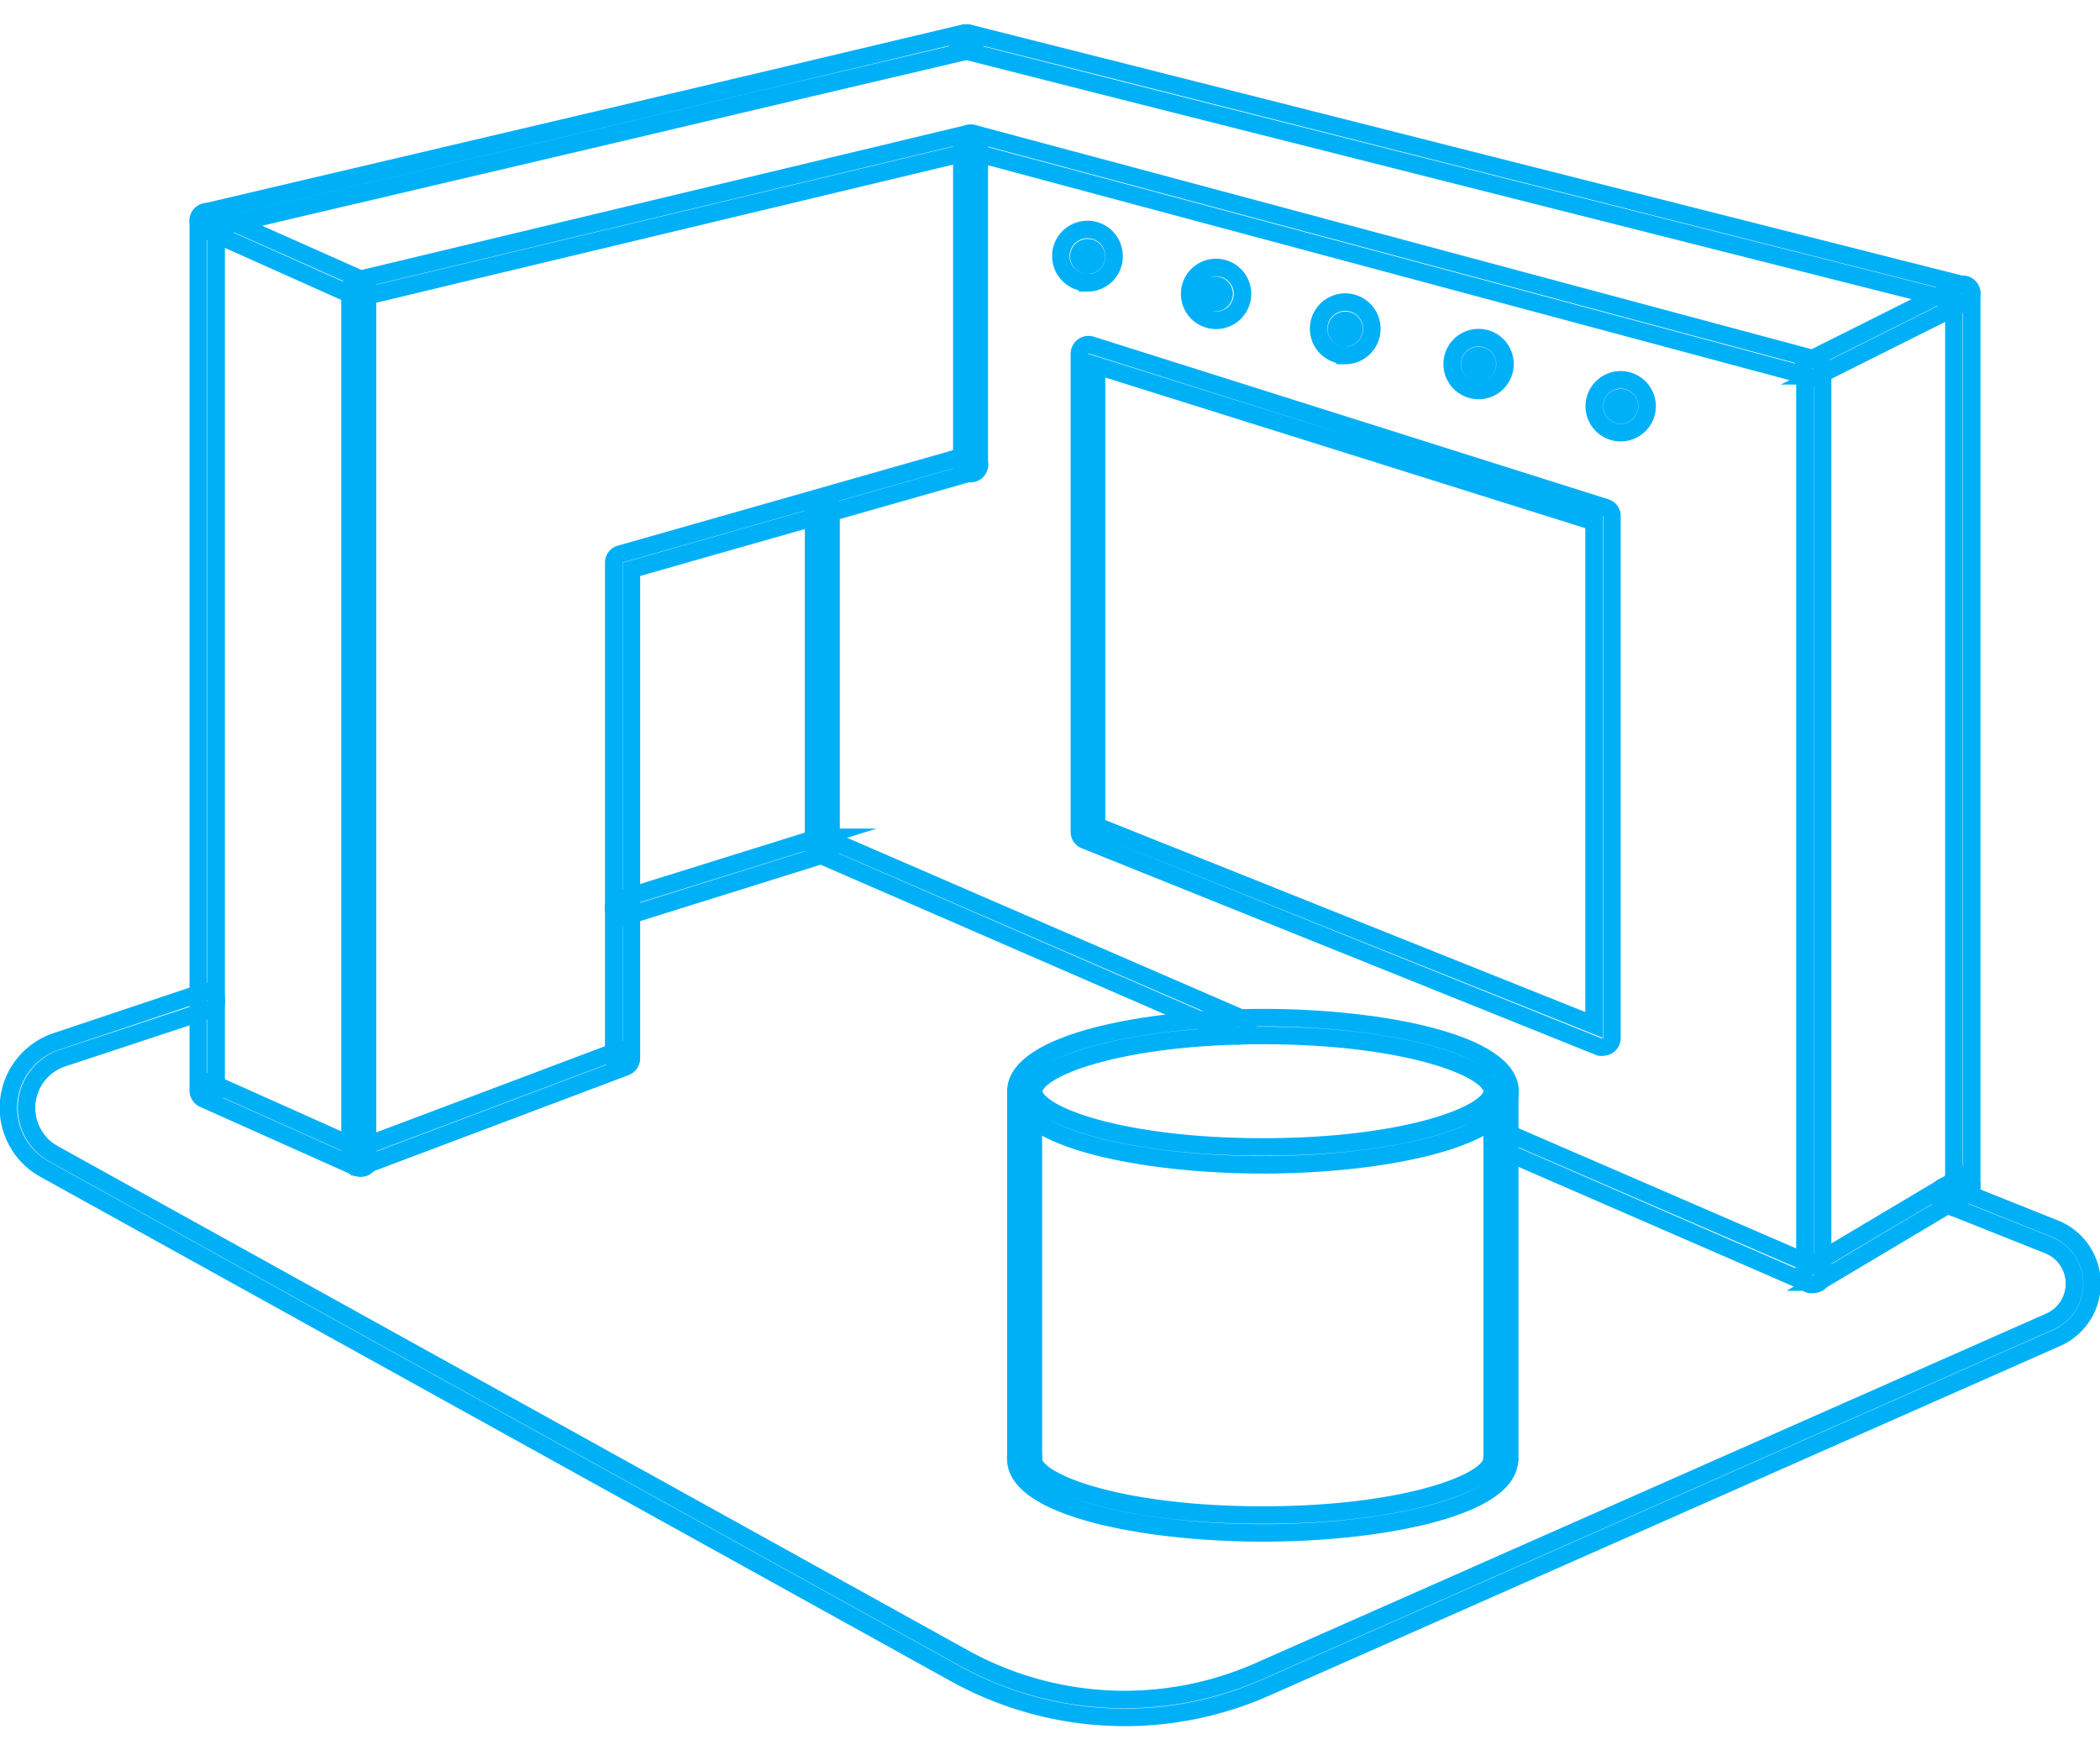
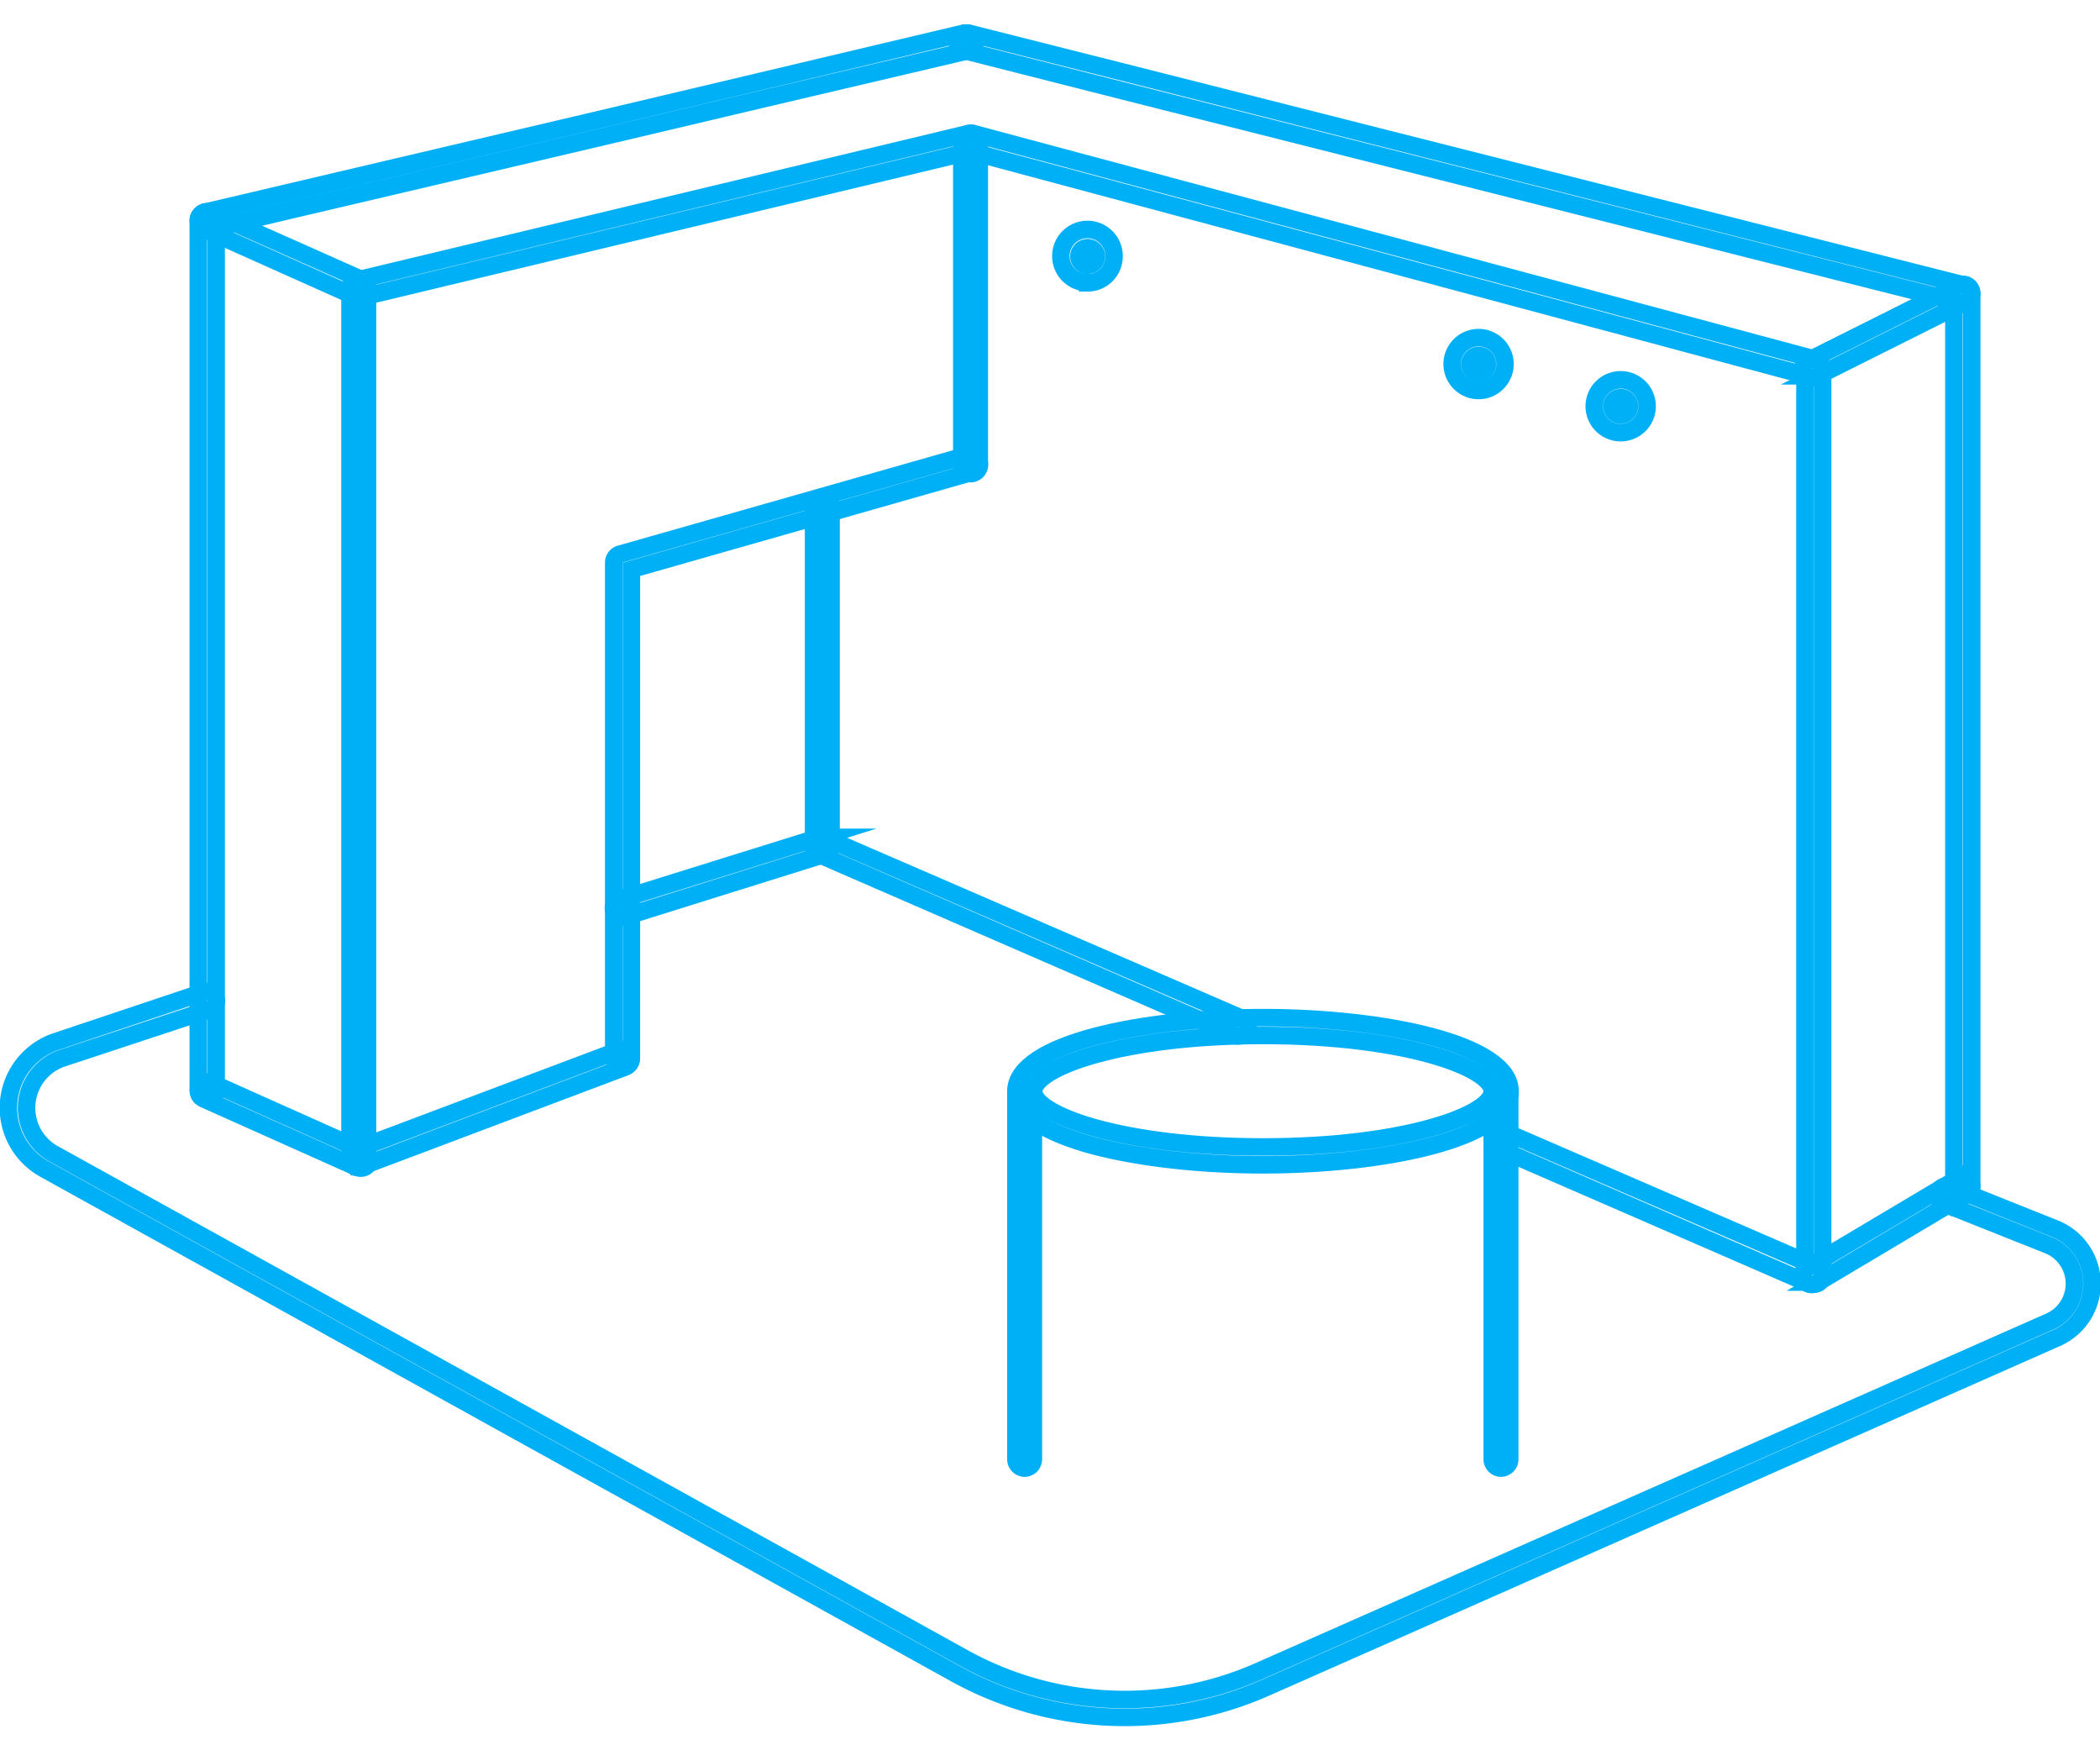
<svg xmlns="http://www.w3.org/2000/svg" id="Layer_1" data-name="Layer 1" viewBox="0 0 120 100">
  <defs>
    <style>.cls-1,.cls-3{fill:none;}.cls-2{clip-path:url(#clip-path);}.cls-3{stroke:#00b0f7;stroke-miterlimit:10;}</style>
    <clipPath id="clip-path">
      <rect class="cls-1" x="-0.05" y="1.38" width="120.1" height="97.24" />
    </clipPath>
  </defs>
  <title>icono-2-showtime</title>
  <g class="cls-2">
    <path class="cls-3" d="M64.27,98.12a20,20,0,0,1-9.63-2.47L2.5,66.77a4,4,0,0,1,.66-7.25l8.52-2.85a.51.51,0,0,1,.32,1L3.49,60.48a3,3,0,0,0-.5,5.4L55.13,94.76a19,19,0,0,0,16.74.75l45.25-20a2.37,2.37,0,0,0-.07-4.37l-6-2.39a.52.52,0,0,1-.28-.67.51.51,0,0,1,.66-.28l6,2.4a3.39,3.39,0,0,1,.1,6.24l-45.25,20A19.88,19.88,0,0,1,64.27,98.12Z" />
    <path class="cls-3" d="M58.56,83.88a.51.51,0,0,1-.51-.51v-21a.51.51,0,0,1,1,0v21A.51.51,0,0,1,58.56,83.88Z" />
    <path class="cls-3" d="M85.78,83.88a.51.51,0,0,1-.51-.51v-21a.51.51,0,0,1,1,0v21A.51.51,0,0,1,85.78,83.88Z" />
    <path class="cls-3" d="M72.17,59.16c-8.12,0-13.1,1.86-13.1,3.19s5,3.18,13.1,3.18,13.1-1.85,13.1-3.18S80.29,59.16,72.17,59.16Zm0,7.39c-6.85,0-14.12-1.47-14.12-4.2s7.27-4.21,14.12-4.21,14.12,1.48,14.12,4.21S79,66.55,72.17,66.55Z" />
-     <path class="cls-3" d="M72.17,87.58c-6.85,0-14.12-1.48-14.12-4.21a.51.51,0,1,1,1,0c0,1.33,5,3.19,13.1,3.19s13.1-1.86,13.1-3.19a.51.51,0,0,1,1,0C86.29,86.1,79,87.58,72.17,87.58Z" />
    <path class="cls-3" d="M70.84,59.18a.65.65,0,0,1-.2,0L46.76,48.8a.51.51,0,0,1-.27-.67.52.52,0,0,1,.67-.26L71,58.2a.51.51,0,0,1,.27.67A.52.52,0,0,1,70.84,59.18Z" />
    <path class="cls-3" d="M103.64,73.37a.48.48,0,0,1-.2,0L85.57,65.6a.51.51,0,0,1,.41-.94l17.16,7.43V21.44L55.33,8.62a.5.5,0,0,1-.39-.49.51.51,0,0,1,.51-.51h0a.34.34,0,0,1,.14,0l48.19,12.92a.5.5,0,0,1,.37.49V72.86a.53.53,0,0,1-.22.43A.6.6,0,0,1,103.64,73.37Z" />
    <path class="cls-3" d="M103.65,21.56a.51.51,0,0,1-.23-1l8.51-4.26a.5.5,0,0,1,.68.22.51.51,0,0,1-.22.69l-8.51,4.26A.64.64,0,0,1,103.65,21.56Z" />
    <path class="cls-3" d="M103.65,73.37a.51.51,0,0,1-.26-1l8.51-5.06a.51.51,0,0,1,.69.18.49.49,0,0,1-.17.69l-8.51,5.07A.48.48,0,0,1,103.65,73.37Z" />
    <path class="cls-3" d="M112.16,68.31a.51.51,0,0,1-.51-.51V17.19l-47.48-12-9.06-2.3a.5.5,0,0,1-.4-.49.51.51,0,0,1,.51-.51h0l.12,0,9.07,2.29L112.28,16.3a.5.5,0,0,1,.39.49v51A.51.51,0,0,1,112.16,68.31Z" />
    <path class="cls-3" d="M20.51,66.66a.51.51,0,0,1-.51-.51V16.5a.52.52,0,0,1,.4-.5L55.34,7.63a.51.51,0,0,1,.62.5V26.45a.51.51,0,1,1-1,0V8.77L21,16.9V65.42L35.39,60a.51.51,0,0,1,.37.95L20.69,66.63A.52.52,0,0,1,20.51,66.66Z" />
    <path class="cls-3" d="M20.51,66.66a.45.45,0,0,1-.2,0l-8.68-3.88a.51.51,0,0,1-.25-.67.5.5,0,0,1,.67-.26l8.67,3.88a.51.51,0,0,1-.21,1Z" />
    <path class="cls-3" d="M35.57,60.94a.5.5,0,0,1-.5-.51V32.14a.5.5,0,0,1,.36-.48L55.31,26a.5.5,0,0,1,.63.34.51.51,0,0,1-.35.63L36.08,32.53v27.9A.51.51,0,0,1,35.57,60.94Z" />
-     <path class="cls-3" d="M11.84,62.78a.51.51,0,0,1-.51-.51V12.62a.51.51,0,0,1,.39-.5L35,6.65l8.89-2.1h0L55.1,1.89h.12a.51.51,0,0,1,.51.51.51.51,0,0,1-.42.5L44.07,5.54h0L42.12,6,35.18,7.64,12.35,13V62.27A.51.51,0,0,1,11.84,62.78Z" />
+     <path class="cls-3" d="M11.84,62.78a.51.51,0,0,1-.51-.51V12.62a.51.51,0,0,1,.39-.5L35,6.65h0L55.1,1.89h.12a.51.51,0,0,1,.51.51.51.51,0,0,1-.42.5L44.07,5.54h0L42.12,6,35.18,7.64,12.35,13V62.27A.51.51,0,0,1,11.84,62.78Z" />
    <path class="cls-3" d="M20.51,17a.46.46,0,0,1-.2-.05l-8.68-3.88a.51.51,0,0,1,.42-.93L20.72,16a.52.52,0,0,1,.26.68A.53.53,0,0,1,20.51,17Z" />
    <path class="cls-3" d="M47,48.84a.51.51,0,0,1-.51-.51V28.88a.51.51,0,0,1,1,0V48.33A.51.51,0,0,1,47,48.84Z" />
-     <path class="cls-3" d="M62.66,47.19,91.09,58.56V29.81L62.66,20.89ZM91.6,59.82a.43.43,0,0,1-.19,0L62,48a.5.5,0,0,1-.32-.47V20.2a.52.52,0,0,1,.66-.49L91.75,29a.5.5,0,0,1,.36.49V59.31a.5.5,0,0,1-.22.42A.52.52,0,0,1,91.6,59.82Z" />
    <path class="cls-3" d="M62.15,14.15a.5.5,0,1,0,0,1,.5.5,0,0,0,0-1Zm0,2a1.52,1.52,0,1,1,1.51-1.52A1.51,1.51,0,0,1,62.15,16.16Z" />
-     <path class="cls-3" d="M69.44,16.3a.49.49,0,0,0-.49.49.5.5,0,1,0,1,0A.49.49,0,0,0,69.44,16.3Zm0,2A1.51,1.51,0,1,1,71,16.79,1.51,1.51,0,0,1,69.44,18.3Z" />
-     <path class="cls-3" d="M76.87,18.3a.5.5,0,1,0,.5.49A.49.49,0,0,0,76.87,18.3Zm0,2a1.52,1.52,0,1,1,1.52-1.52A1.52,1.52,0,0,1,76.87,20.31Z" />
    <path class="cls-3" d="M84.49,20.31a.5.5,0,1,0,.5.49A.49.49,0,0,0,84.49,20.31Zm0,2A1.51,1.51,0,1,1,86,20.8,1.51,1.51,0,0,1,84.49,22.31Z" />
    <path class="cls-3" d="M92.6,22.72a.49.49,0,0,0-.49.49.5.5,0,1,0,1,0A.49.49,0,0,0,92.6,22.72Zm0,2a1.51,1.51,0,1,1,1.52-1.51A1.51,1.51,0,0,1,92.6,24.72Z" />
    <path class="cls-3" d="M35.57,52.39a.51.51,0,0,1-.15-1l11.39-3.55a.5.5,0,0,1,.64.33.51.51,0,0,1-.34.64L35.73,52.37A.44.44,0,0,1,35.57,52.39Z" />
  </g>
</svg>